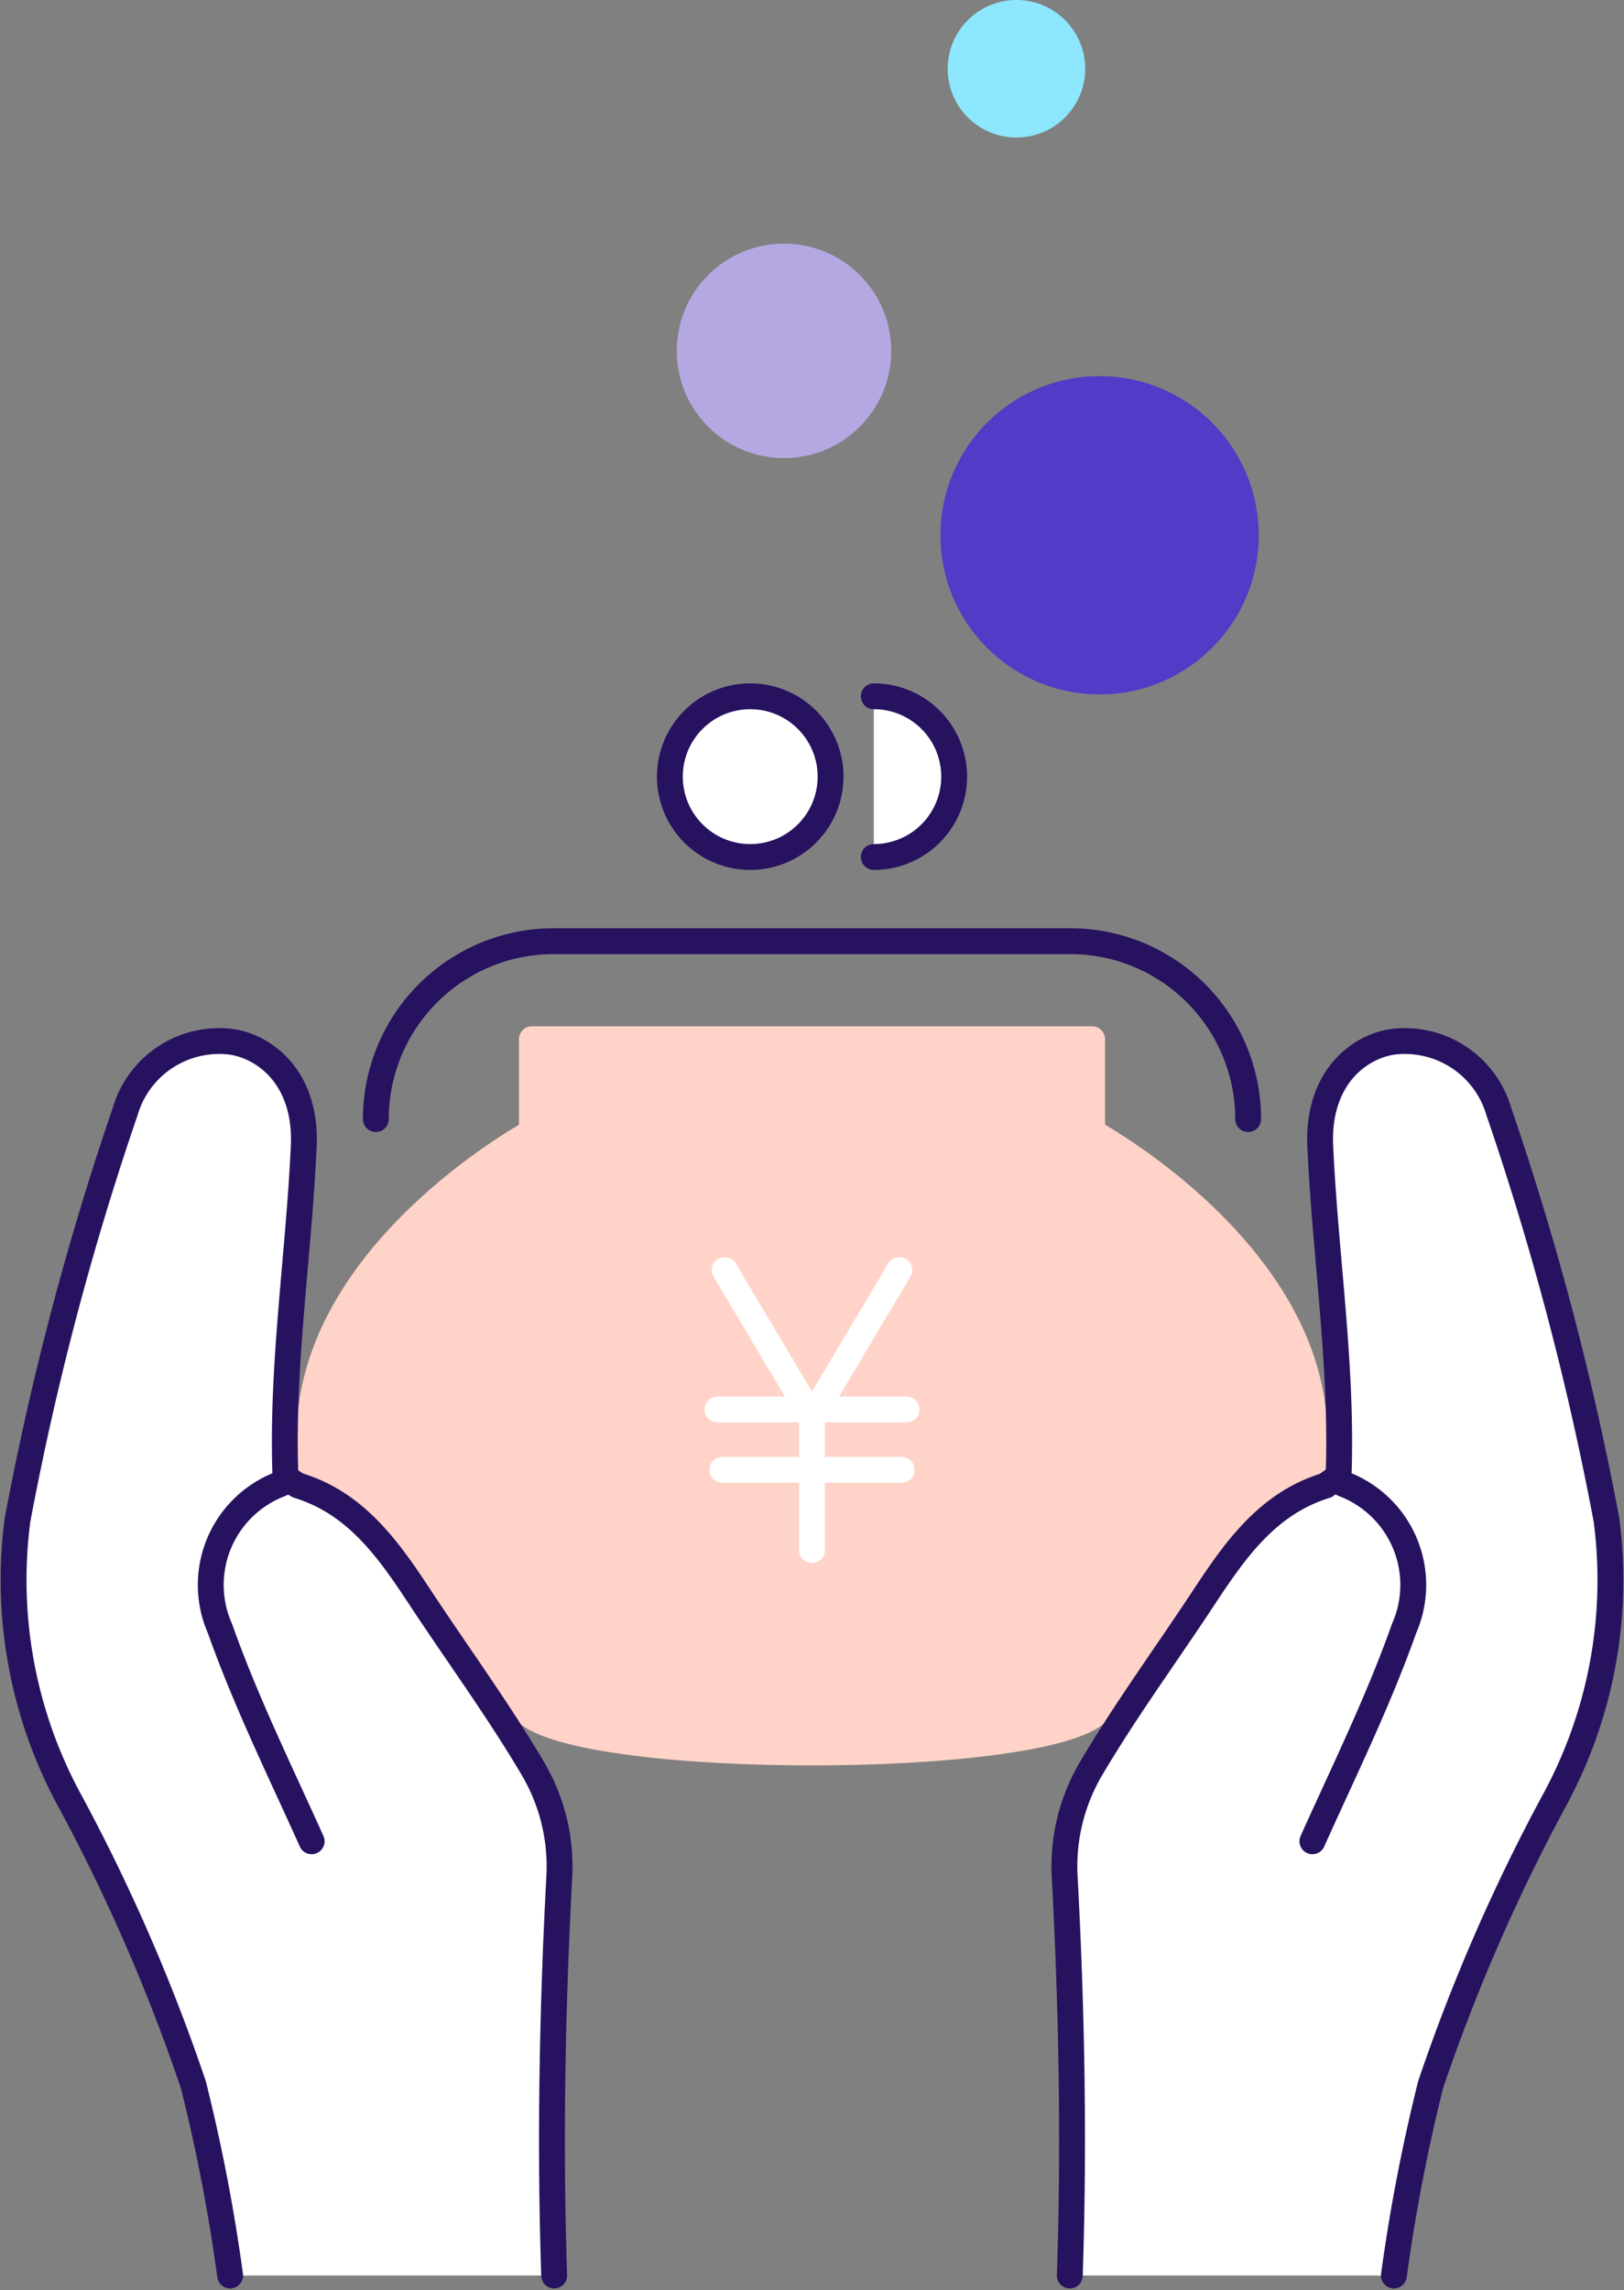
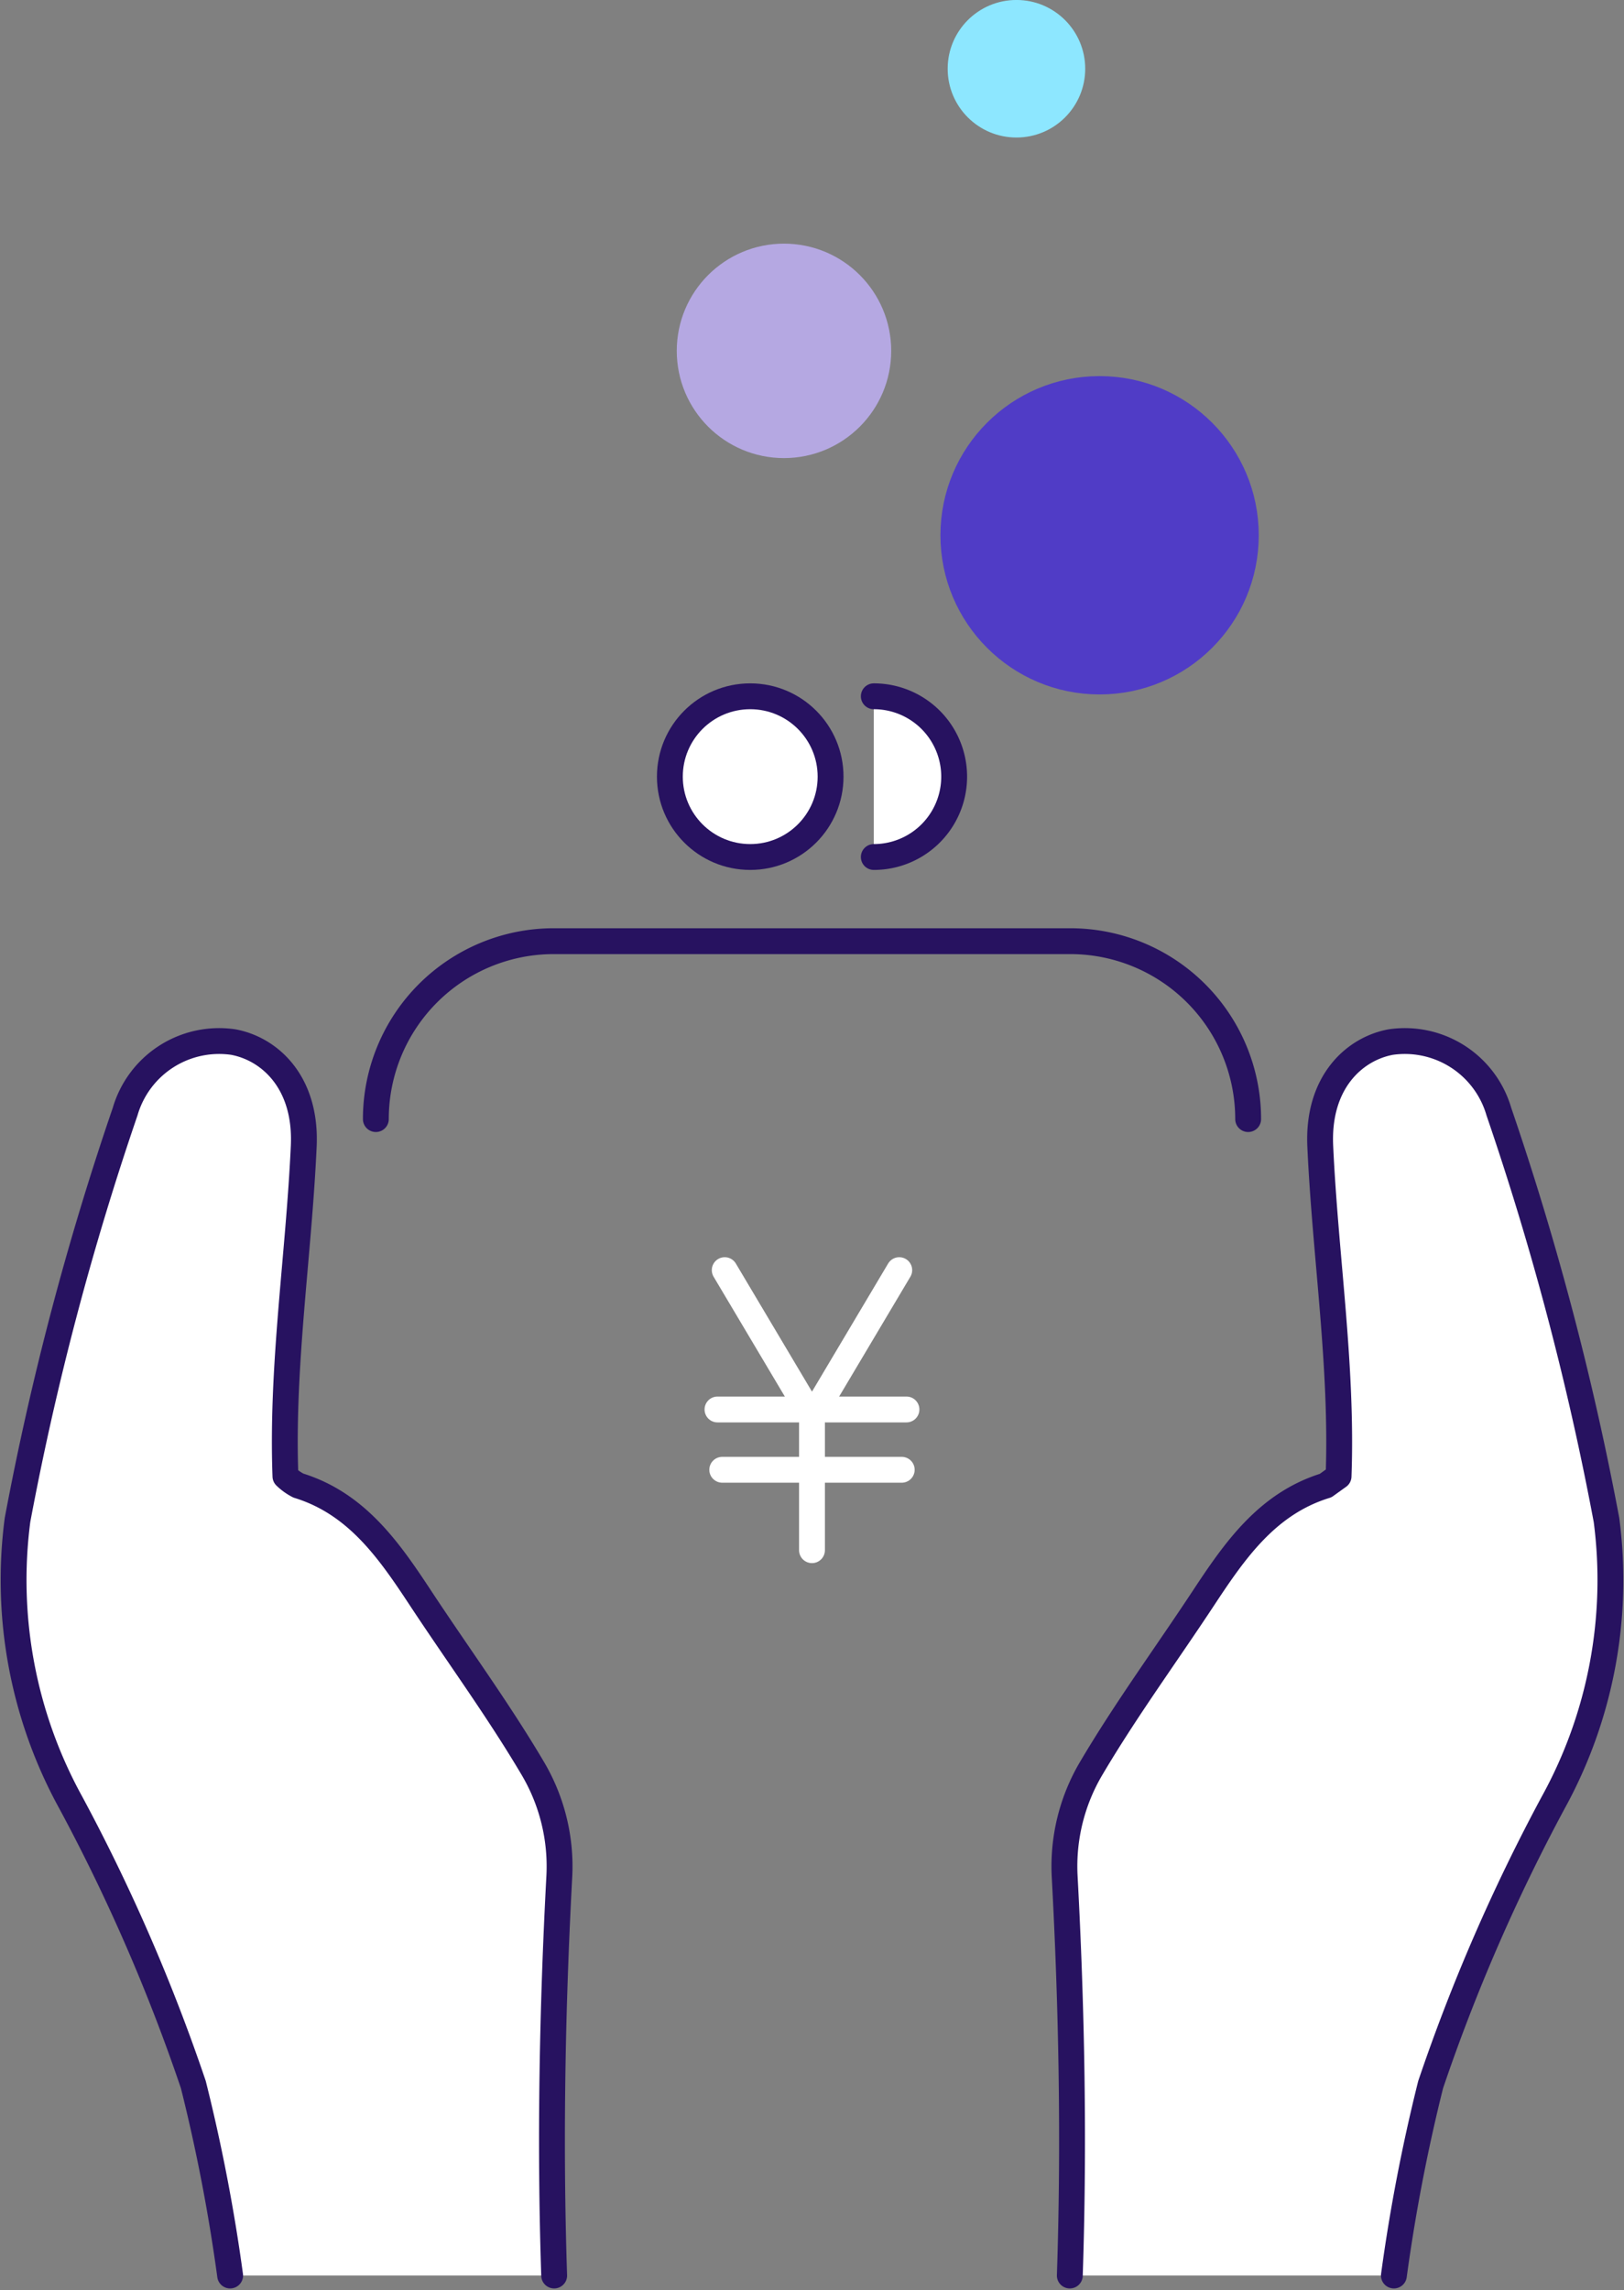
<svg xmlns="http://www.w3.org/2000/svg" height="88.575" viewBox="0 0 62.813 88.575" width="62.813">
  <rect x="0" y="0" width="62.813" height="88.575" fill="#808080" stroke="none" />
  <g stroke-linecap="round" stroke-linejoin="round">
    <circle cx="42.53" cy="20.702" fill="#503cc6" r="5.656" stroke="#503cc6" />
    <circle cx="30.323" cy="13.57" fill="#b5a8e2" r="3.647" stroke="#b5a8e2" />
    <circle cx="39.314" cy="2.659" fill="#8de7ff" r="2.16" stroke="#8de7ff" />
    <g fill="#fff" stroke="#271260" transform="translate(25.909 26.929)">
      <circle cx="3.108" cy="3.108" r="3.108" />
      <path d="m636.749 188.854a3.108 3.108 0 0 1 0 6.216" transform="translate(-628.861 -188.854)" />
    </g>
    <path d="m655.609 203.052a6.881 6.881 0 0 0 -6.881-6.881h-19.977a6.881 6.881 0 0 0 -6.881 6.881" fill="none" stroke="#271260" transform="translate(-607.333 -159.771)" />
-     <path d="m650.628 224.647a8 8 0 0 0 5.352-1.913c2.234-2 2.778-6.02 2.778-8.264 0-7.132-8.6-11.774-8.6-11.774v-3.596h-21.669v3.6s-8.6 4.642-8.6 11.774c0 2.243.545 6.265 2.778 8.264a8 8 0 0 0 5.354 1.913c-.002 2.712 22.607 2.712 22.607-.004z" fill="#ffd3c7" stroke="#ffd3c7" transform="translate(-607.917 -158.907)" />
    <g fill="none" stroke="#fff">
      <path d="m27.935 56.844h6.942" />
      <path d="m31.933 54.512h3.127" />
      <path d="m27.751 54.512h3.13" />
      <path d="m639.045 206-3.375 5.677-3.375-5.677" transform="translate(-604.264 -156.877)" />
      <path d="m31.406 54.799v5.155" />
    </g>
    <path d="m631.96 246.9c-.169-5.094-.076-10.3.2-15.454a7.45 7.45 0 0 0 -1.039-4.18c-1.334-2.256-2.892-4.382-4.336-6.574-1.215-1.843-2.463-3.648-4.719-4.343a2.074 2.074 0 0 1 -.5-.359c-.158-4.275.513-8.507.708-12.766.114-2.48-1.323-3.768-2.727-4.028a3.786 3.786 0 0 0 -4.181 2.69 112.9 112.9 0 0 0 -4.163 15.795 17.859 17.859 0 0 0 2.065 10.937 71 71 0 0 1 4.736 10.9 68.225 68.225 0 0 1 1.423 7.382" fill="#fff" stroke="#271260" transform="translate(-610.526 -158.894)" />
-     <path d="m620.831 226.208c-1.223-2.723-2.543-5.4-3.544-8.226a4.174 4.174 0 0 1 2.346-5.595" fill="#fff" stroke="#271260" transform="translate(-608.778 -154.996)" />
    <path d="m642.654 246.9c.171-5.094.078-10.3-.2-15.454a7.441 7.441 0 0 1 1.039-4.18c1.333-2.256 2.891-4.382 4.335-6.574 1.216-1.843 2.465-3.648 4.721-4.343l.5-.359c.158-4.275-.514-8.507-.708-12.766-.114-2.48 1.323-3.768 2.727-4.028a3.786 3.786 0 0 1 4.181 2.69 113.089 113.089 0 0 1 4.163 15.795 17.852 17.852 0 0 1 -2.066 10.937 71.242 71.242 0 0 0 -4.736 10.9 68.448 68.448 0 0 0 -1.421 7.382" fill="#fff" stroke="#271260" transform="translate(-601.276 -158.894)" />
-     <path d="m649.854 226.208c1.223-2.723 2.543-5.4 3.544-8.226a4.174 4.174 0 0 0 -2.347-5.595" fill="#fff" stroke="#271260" transform="translate(-599.093 -154.996)" />
  </g>
</svg>